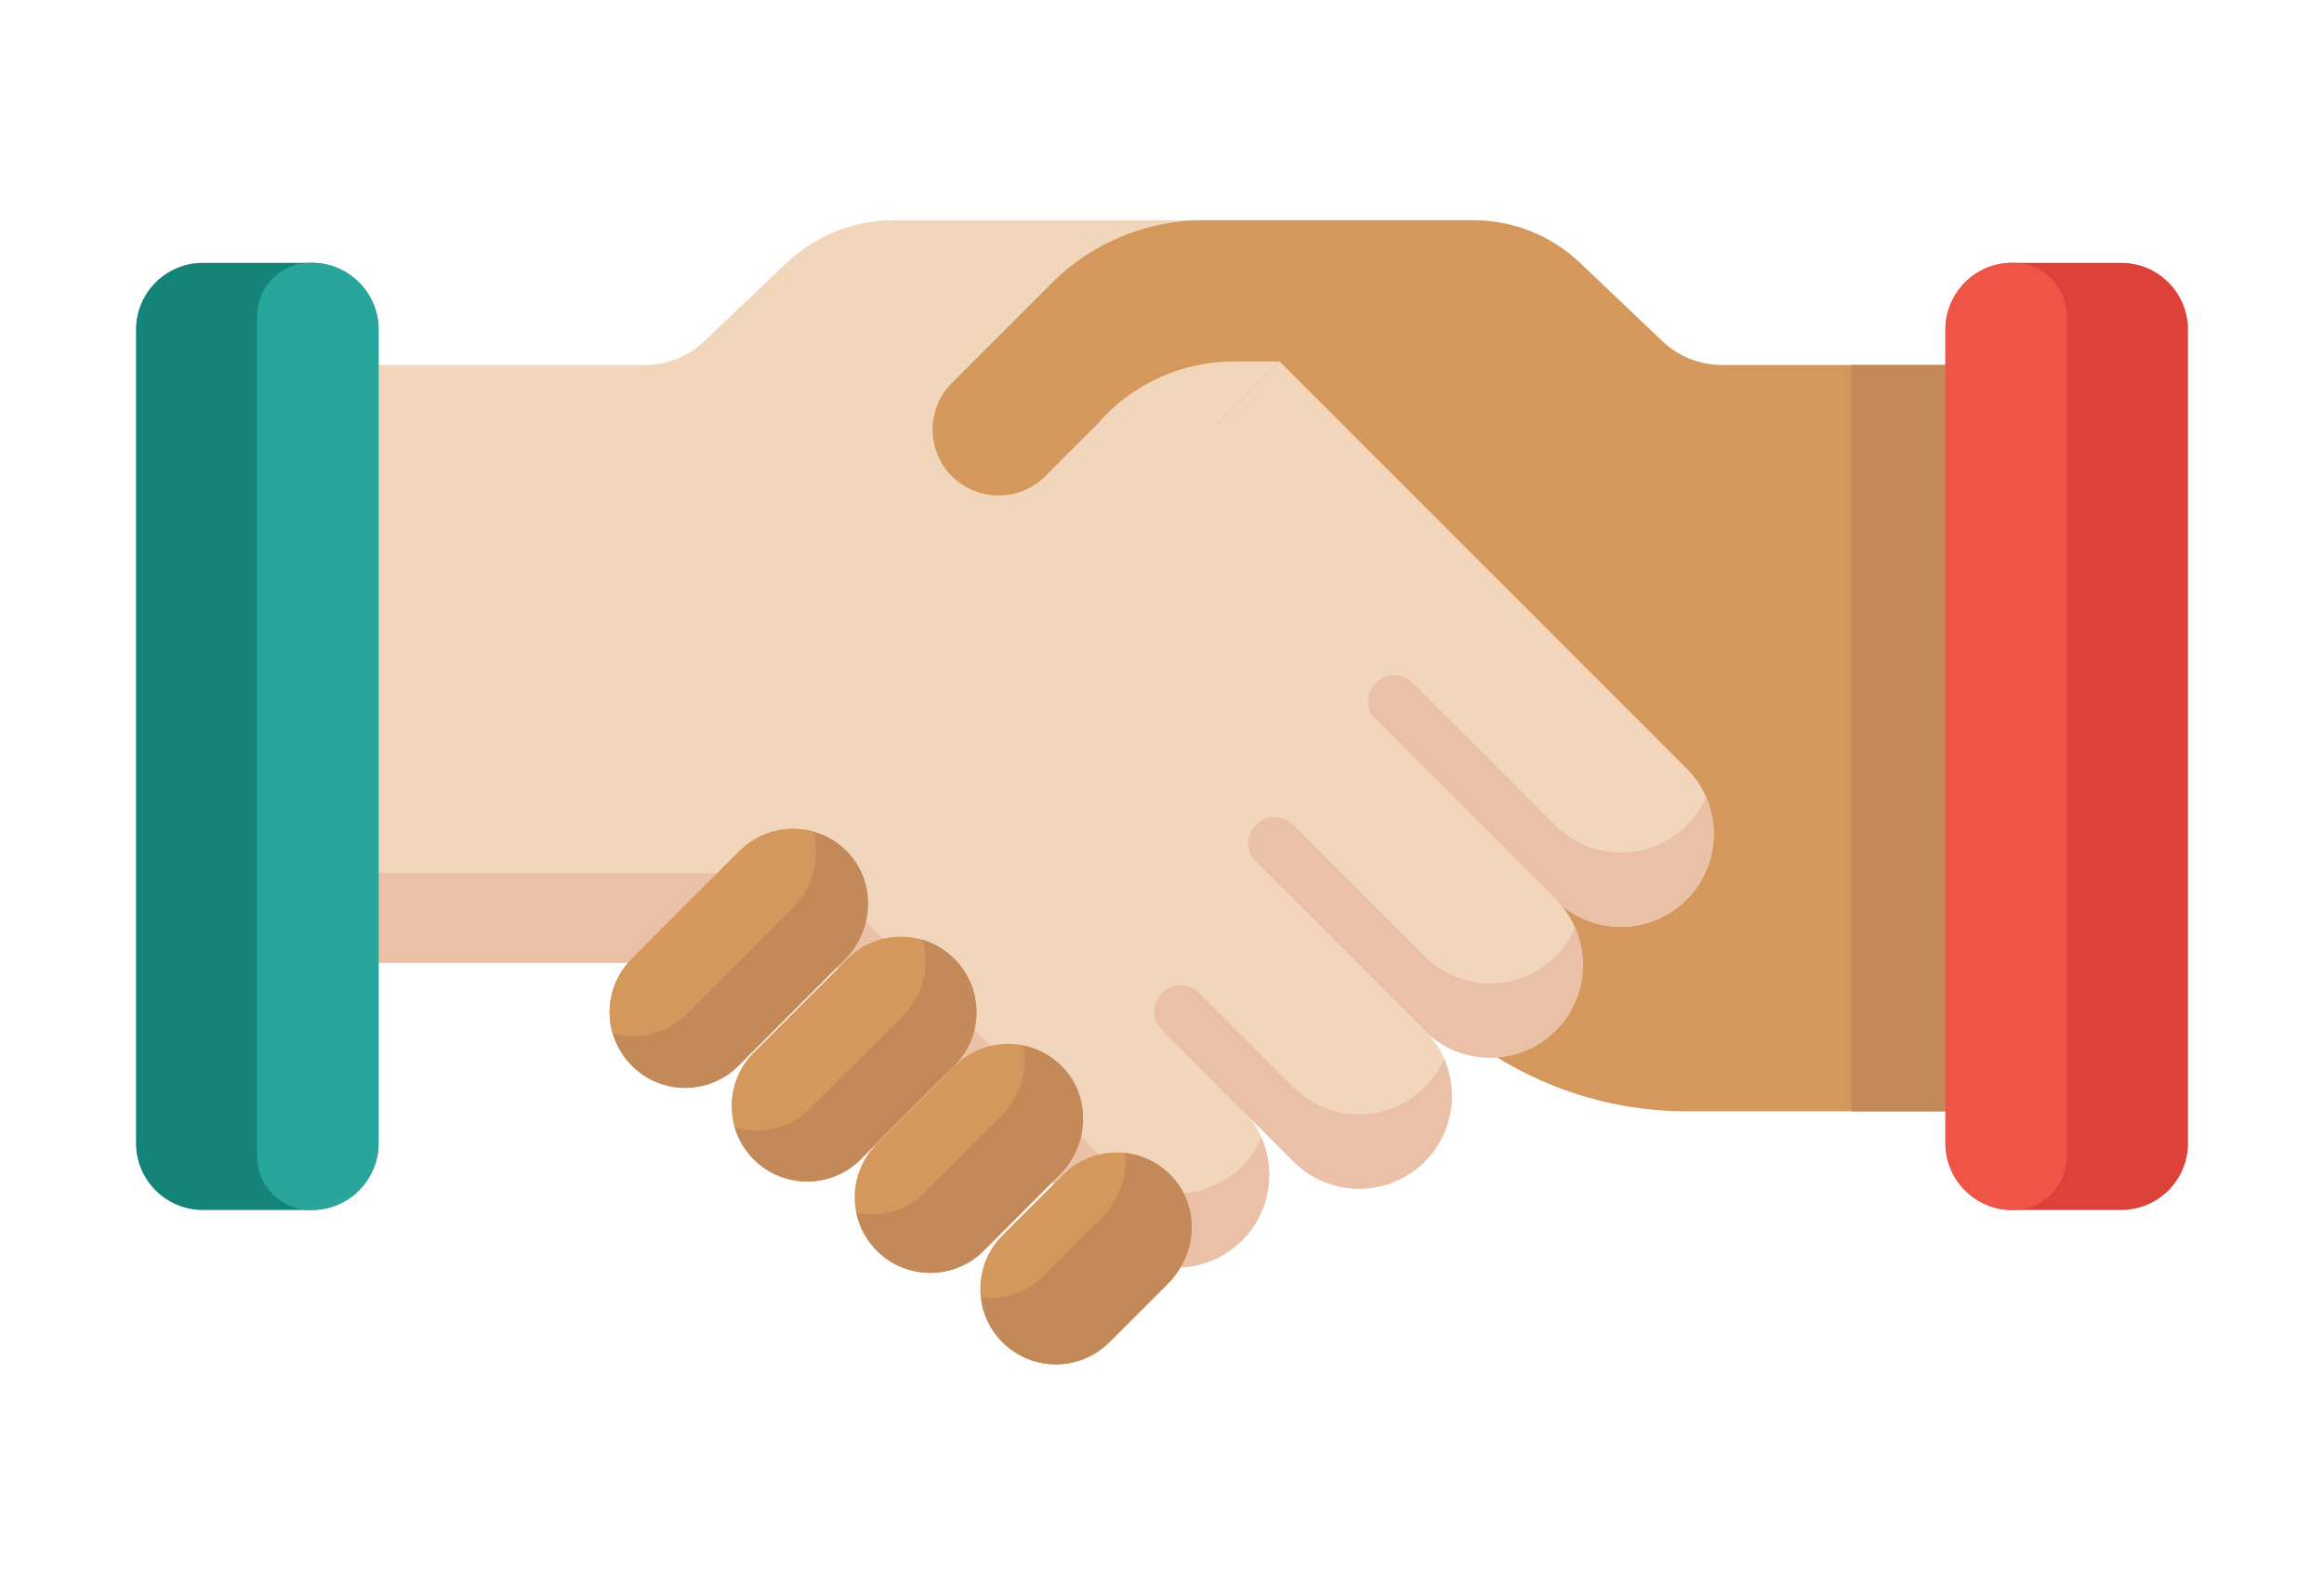
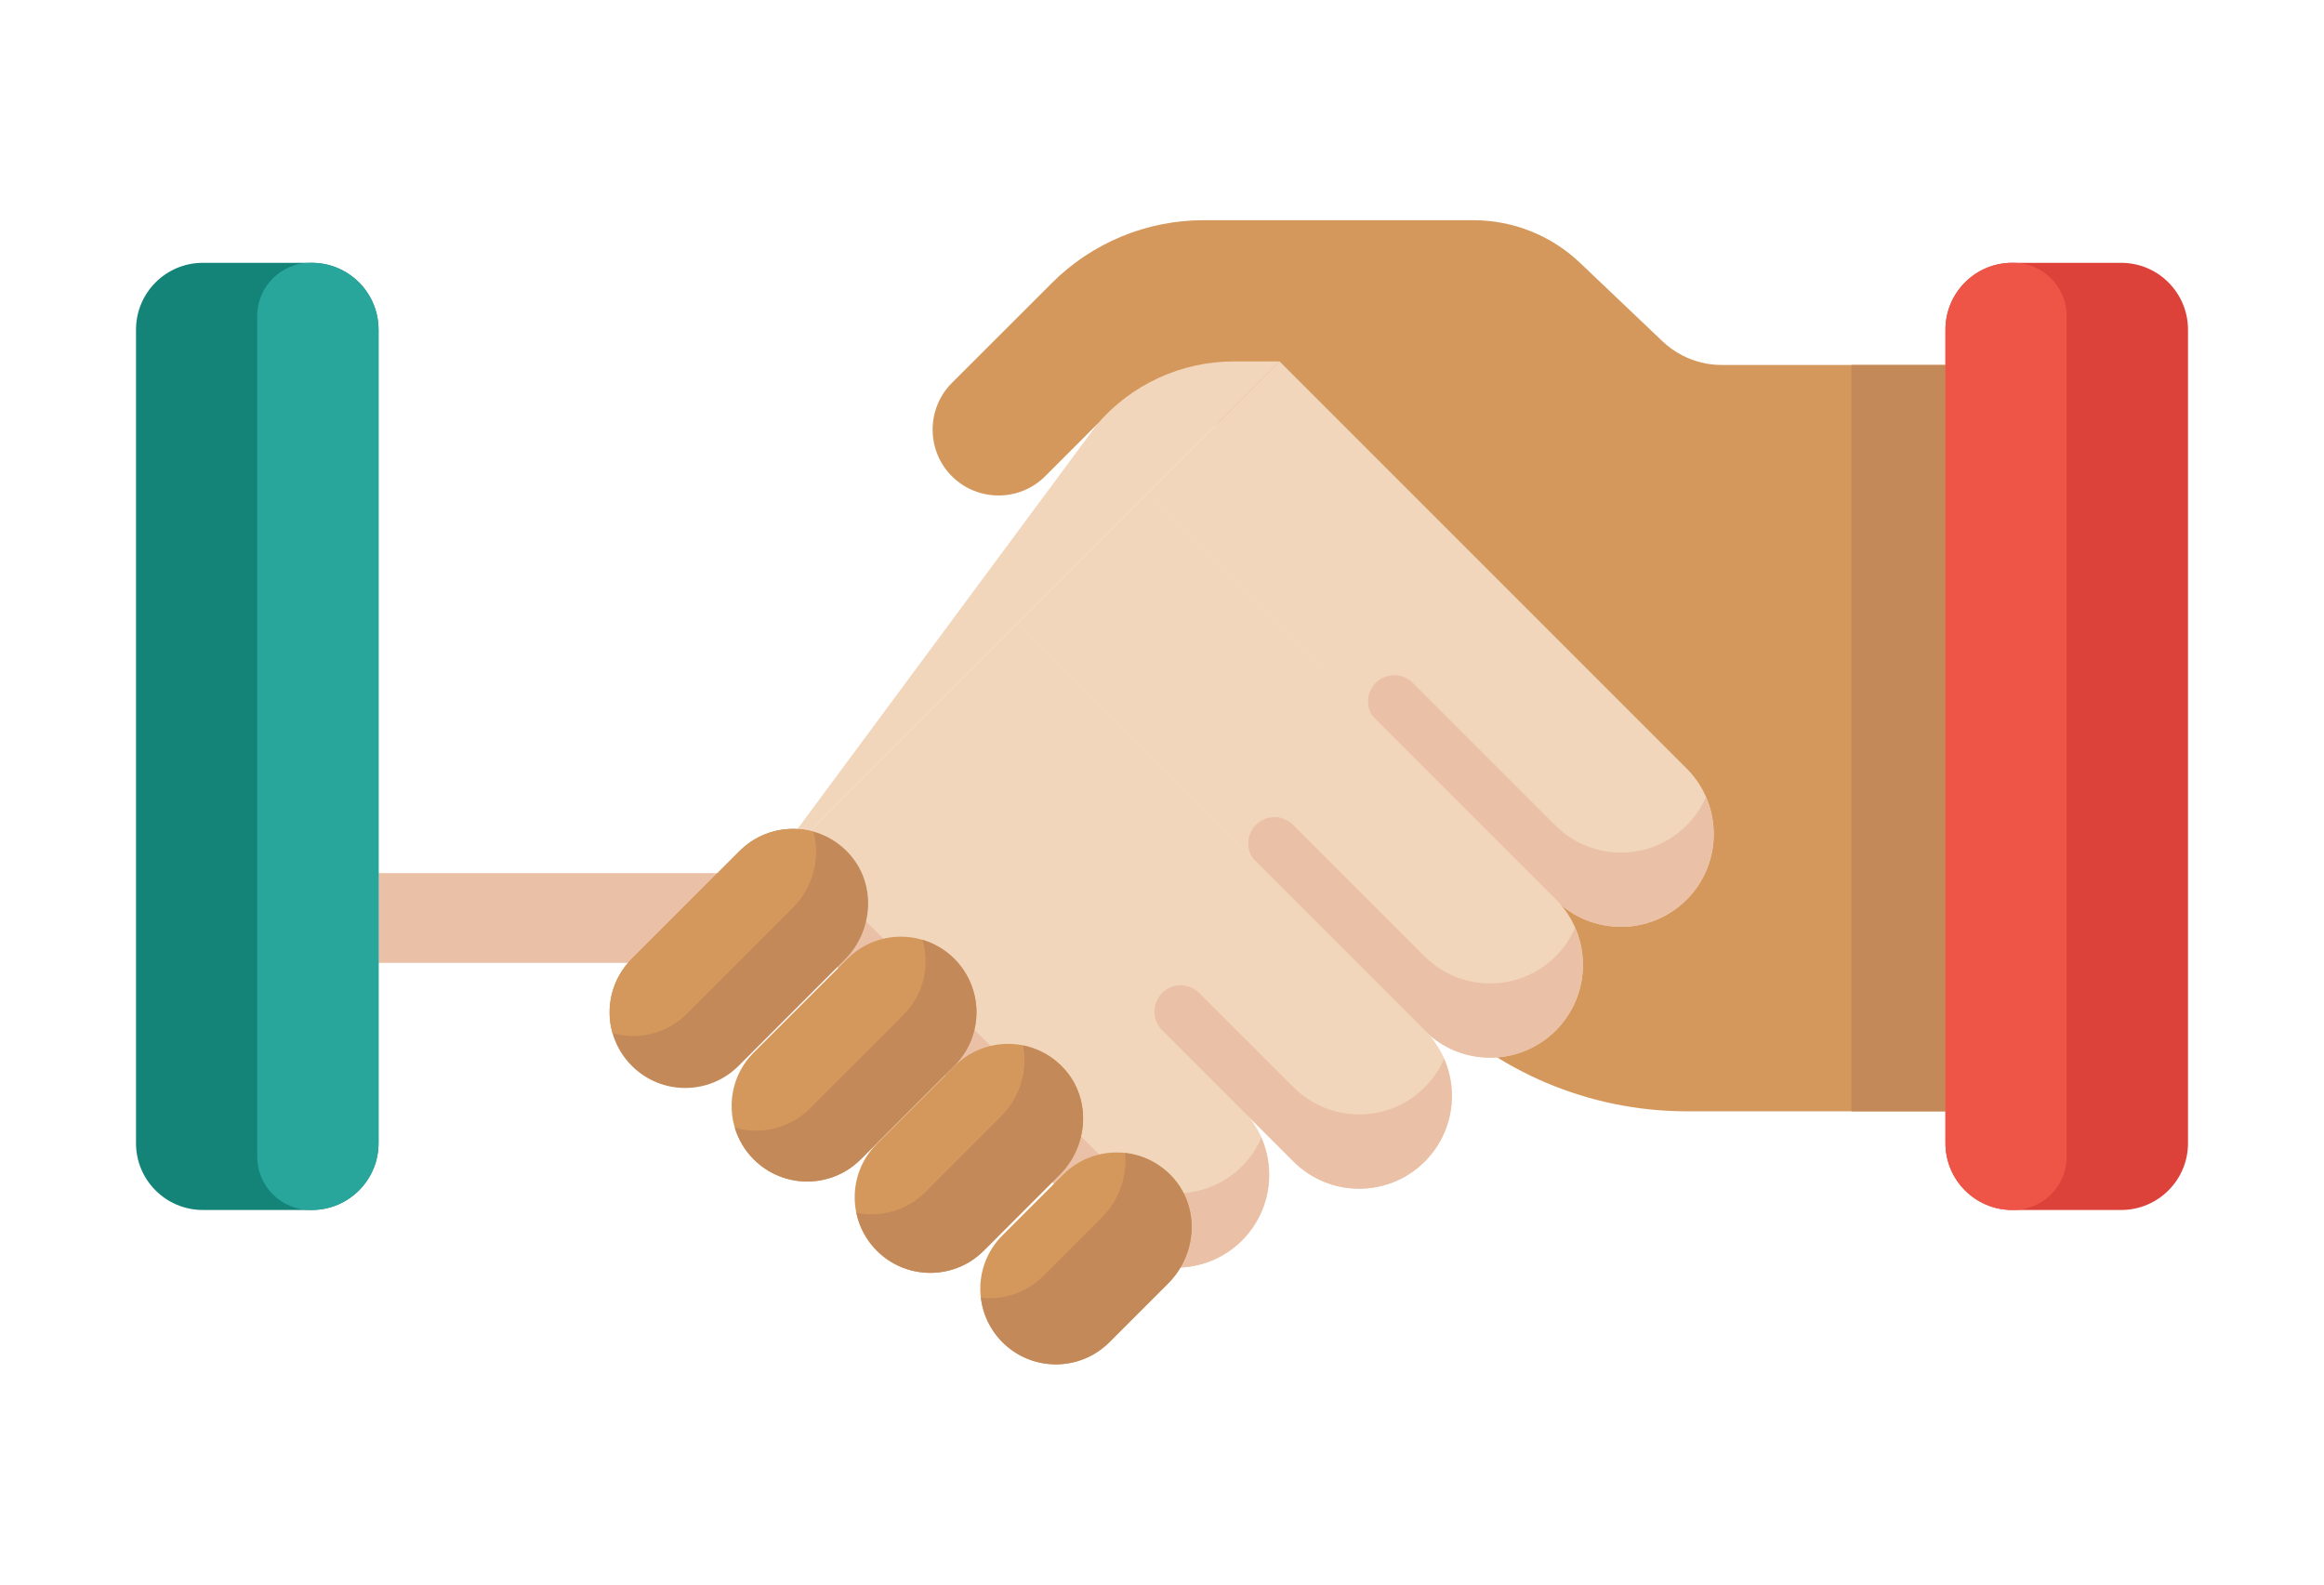
<svg xmlns="http://www.w3.org/2000/svg" version="1.1" id="Layer_1" x="0px" y="0px" width="44px" height="30px" viewBox="0 0 44 30" style="enable-background:new 0 0 44 30;" xml:space="preserve">
  <g>
    <g>
      <g>
-         <path style="fill:#F1D6BB;" d="M16.913,4.169c-0.751,0-1.473,0.289-2.018,0.806l-1.563,1.487C13.03,6.75,12.628,6.91,12.211,6.91     l-5.043,0v11.318h5.694l0,0h12.232V4.169H16.913z" />
        <rect x="7.167" y="16.53" style="fill:#EAC0A7;" width="7.21" height="1.699" />
      </g>
      <g>
        <g>
          <g>
-             <polygon style="fill:#D5985C;" points="18.022,9.016 18.022,9.016 18.022,9.016      " />
            <path style="fill:#D5985C;" d="M32.598,6.91c-0.261,0-0.516-0.063-0.744-0.18C32.082,6.848,32.337,6.91,32.598,6.91       L32.598,6.91z" />
            <path style="fill:#D5985C;" d="M27.895,4.169L27.895,4.169c0.751,0,1.473,0.289,2.018,0.806       C29.368,4.458,28.646,4.169,27.895,4.169z" />
            <path style="fill:#D5985C;" d="M32.598,6.91L32.598,6.91c-0.261,0-0.516-0.063-0.744-0.18c-0.137-0.07-0.264-0.16-0.378-0.268       l-1.563-1.487c-0.544-0.518-1.267-0.806-2.018-0.806h-0.084h-2.718h-0.546h-1.762c-1.077,0-2.109,0.428-2.87,1.189L18.022,7.25       c-0.486,0.486-0.486,1.281,0,1.766h0c0.486,0.486,1.281,0.486,1.766,0l0.981-0.981h4.323v6.151       c0,3.785,3.069,6.854,6.854,6.854h4.886V6.91H32.598z" />
          </g>
        </g>
        <rect x="35.052" y="6.91" style="fill:#C38959;" width="1.781" height="14.13" />
      </g>
      <g>
        <g>
          <path style="fill:#F1D6BB;" d="M21.03,23.485l-6.722-6.722l2.485-2.485L23.516,21c0.686,0.686,0.686,1.799,0,2.485l0,0      C22.829,24.171,21.716,24.171,21.03,23.485z" />
          <path style="fill:#EAC0A7;" d="M23.516,22.079L23.516,22.079c-0.686,0.686-1.799,0.686-2.485,0l-6.02-6.02l-0.703,0.703      l6.722,6.722c0.686,0.686,1.799,0.686,2.485,0h0c0.526-0.526,0.647-1.303,0.367-1.946      C23.797,21.735,23.676,21.919,23.516,22.079z" />
        </g>
        <g>
          <path style="fill:#F1D6BB;" d="M29.447,17.033l-7.705-7.705l2.485-2.485l7.705,7.705c0.686,0.686,0.686,1.799,0,2.485l0,0      C31.246,17.719,30.133,17.719,29.447,17.033z" />
          <path style="fill:#EAC0A7;" d="M32.299,15.087c-0.085,0.196-0.207,0.38-0.367,0.54v0c-0.686,0.686-1.799,0.686-2.485,0      l-2.698-2.698c-0.194-0.194-0.509-0.194-0.703,0c-0.194,0.194-0.194,0.509,0,0.703l2.467,2.467l0.934,0.934      c0.686,0.686,1.799,0.686,2.485,0v0C32.458,16.507,32.579,15.731,32.299,15.087z" />
        </g>
        <g>
          <path style="fill:#F1D6BB;" d="M26.97,19.51l-7.705-7.705L21.75,9.32l7.705,7.705c0.686,0.686,0.686,1.799,0,2.485l0,0      C28.769,20.196,27.656,20.196,26.97,19.51z" />
          <path style="fill:#EAC0A7;" d="M29.455,18.104L29.455,18.104c-0.686,0.686-1.799,0.686-2.485,0l-2.488-2.488      c-0.194-0.194-0.509-0.194-0.703,0l0,0c-0.194,0.194-0.194,0.509,0,0.703l3.191,3.191c0.686,0.686,1.799,0.686,2.485,0l0,0      c0.526-0.526,0.647-1.303,0.367-1.946C29.736,17.76,29.615,17.944,29.455,18.104z" />
        </g>
        <g>
          <path style="fill:#F1D6BB;" d="M24.489,21.99l-7.705-7.705L19.27,11.8l7.705,7.705c0.686,0.686,0.686,1.799,0,2.485l0,0      C26.289,22.676,25.176,22.676,24.489,21.99z" />
          <path style="fill:#EAC0A7;" d="M26.975,20.584L26.975,20.584c-0.686,0.686-1.799,0.686-2.485,0L22.705,18.8      c-0.194-0.194-0.509-0.194-0.703,0l0,0c-0.194,0.194-0.194,0.509,0,0.703l2.488,2.488c0.686,0.686,1.799,0.686,2.485,0l0,0      c0.526-0.526,0.647-1.303,0.367-1.946C27.256,20.24,27.135,20.424,26.975,20.584z" />
        </g>
      </g>
      <path style="fill:#F1D6BB;" d="M24.227,6.843h-0.869c-0.995,0-1.941,0.436-2.588,1.192l0,0l-6.462,8.727L24.227,6.843z" />
      <g>
        <g>
          <path style="fill:#D5985C;" d="M21.003,25.412l1.115-1.115c0.539-0.539,0.603-1.416,0.1-1.989      c-0.551-0.628-1.508-0.651-2.089-0.07l-1.15,1.15c-0.559,0.559-0.559,1.465,0,2.024l0,0      C19.538,25.971,20.444,25.971,21.003,25.412z" />
          <path style="fill:#C38959;" d="M22.218,22.307c-0.248-0.282-0.577-0.441-0.918-0.479c0.045,0.434-0.106,0.888-0.434,1.216      l-1.115,1.115c-0.322,0.322-0.76,0.458-1.18,0.408c0.036,0.308,0.172,0.607,0.408,0.844v0c0.559,0.559,1.465,0.559,2.024,0      l1.115-1.115C22.657,23.757,22.721,22.88,22.218,22.307z" />
        </g>
        <g>
          <path style="fill:#D5985C;" d="M18.625,23.679l1.438-1.438c0.539-0.539,0.603-1.416,0.1-1.989      c-0.551-0.628-1.508-0.651-2.089-0.07l-1.473,1.473c-0.559,0.559-0.559,1.465,0,2.024l0,0      C17.16,24.238,18.066,24.238,18.625,23.679z" />
          <path style="fill:#C38959;" d="M20.163,20.252c-0.217-0.247-0.497-0.399-0.792-0.459c0.091,0.47-0.056,0.98-0.416,1.34      l-1.438,1.438c-0.354,0.354-0.848,0.483-1.304,0.388c0.055,0.264,0.184,0.515,0.388,0.72v0c0.559,0.559,1.465,0.559,2.024,0      l1.438-1.438C20.602,21.702,20.666,20.825,20.163,20.252z" />
        </g>
        <g>
          <path style="fill:#D5985C;" d="M16.295,21.95l1.773-1.773c0.559-0.559,0.559-1.465,0-2.024l0,0      c-0.559-0.559-1.465-0.559-2.024,0l-1.773,1.773c-0.559,0.559-0.559,1.465,0,2.024l0,0C14.83,22.509,15.736,22.509,16.295,21.95      z" />
          <path style="fill:#C38959;" d="M18.068,18.153L18.068,18.153c-0.174-0.174-0.382-0.294-0.603-0.36      c0.145,0.487,0.025,1.036-0.36,1.421l-1.773,1.773c-0.385,0.385-0.934,0.504-1.421,0.36c0.066,0.221,0.185,0.429,0.36,0.603h0      c0.559,0.559,1.465,0.559,2.024,0l1.773-1.773C18.627,19.618,18.627,18.712,18.068,18.153z" />
        </g>
        <g>
          <path style="fill:#C38959;" d="M13.984,20.179l2.009-2.009c0.539-0.539,0.603-1.416,0.1-1.989      c-0.551-0.628-1.508-0.651-2.089-0.07l-2.043,2.043c-0.559,0.559-0.559,1.465,0,2.024l0,0      C12.519,20.738,13.425,20.738,13.984,20.179z" />
          <path style="fill:#D5985C;" d="M13.001,19.196l2.009-2.009c0.385-0.385,0.526-0.944,0.392-1.44      c-0.482-0.135-1.02-0.014-1.399,0.364l-2.043,2.043c-0.38,0.38-0.501,0.922-0.364,1.405      C12.079,19.697,12.62,19.576,13.001,19.196z" />
        </g>
      </g>
    </g>
    <g>
      <path style="fill:#DD423A;" d="M40.16,22.908h-2.062c-0.699,0-1.265-0.567-1.265-1.265V6.241c0-0.699,0.567-1.265,1.265-1.265    h2.062c0.699,0,1.265,0.567,1.265,1.265v15.402C41.426,22.341,40.859,22.908,40.16,22.908z" />
      <path style="fill:#EE5547;" d="M36.833,6.241v15.402c0,0.699,0.567,1.265,1.265,1.265h0.022c0.557,0,1.009-0.452,1.009-1.009    V5.984c0-0.557-0.452-1.009-1.009-1.009h-0.022C37.399,4.975,36.833,5.542,36.833,6.241z" />
    </g>
    <g>
      <path style="fill:#148479;" d="M3.84,22.908h2.062c0.699,0,1.265-0.567,1.265-1.265V6.241c0-0.699-0.567-1.265-1.265-1.265H3.84    c-0.699,0-1.265,0.567-1.265,1.265v15.402C2.574,22.341,3.141,22.908,3.84,22.908z" />
      <path style="fill:#29A69C;" d="M7.167,6.241v15.402c0,0.699-0.567,1.265-1.265,1.265H5.879c-0.557,0-1.009-0.452-1.009-1.009    V5.984c0-0.557,0.452-1.009,1.009-1.009h0.022C6.601,4.975,7.167,5.542,7.167,6.241z" />
    </g>
  </g>
  <g>
</g>
  <g>
</g>
  <g>
</g>
  <g>
</g>
  <g>
</g>
  <g>
</g>
  <g>
</g>
  <g>
</g>
  <g>
</g>
  <g>
</g>
  <g>
</g>
  <g>
</g>
  <g>
</g>
  <g>
</g>
  <g>
</g>
</svg>